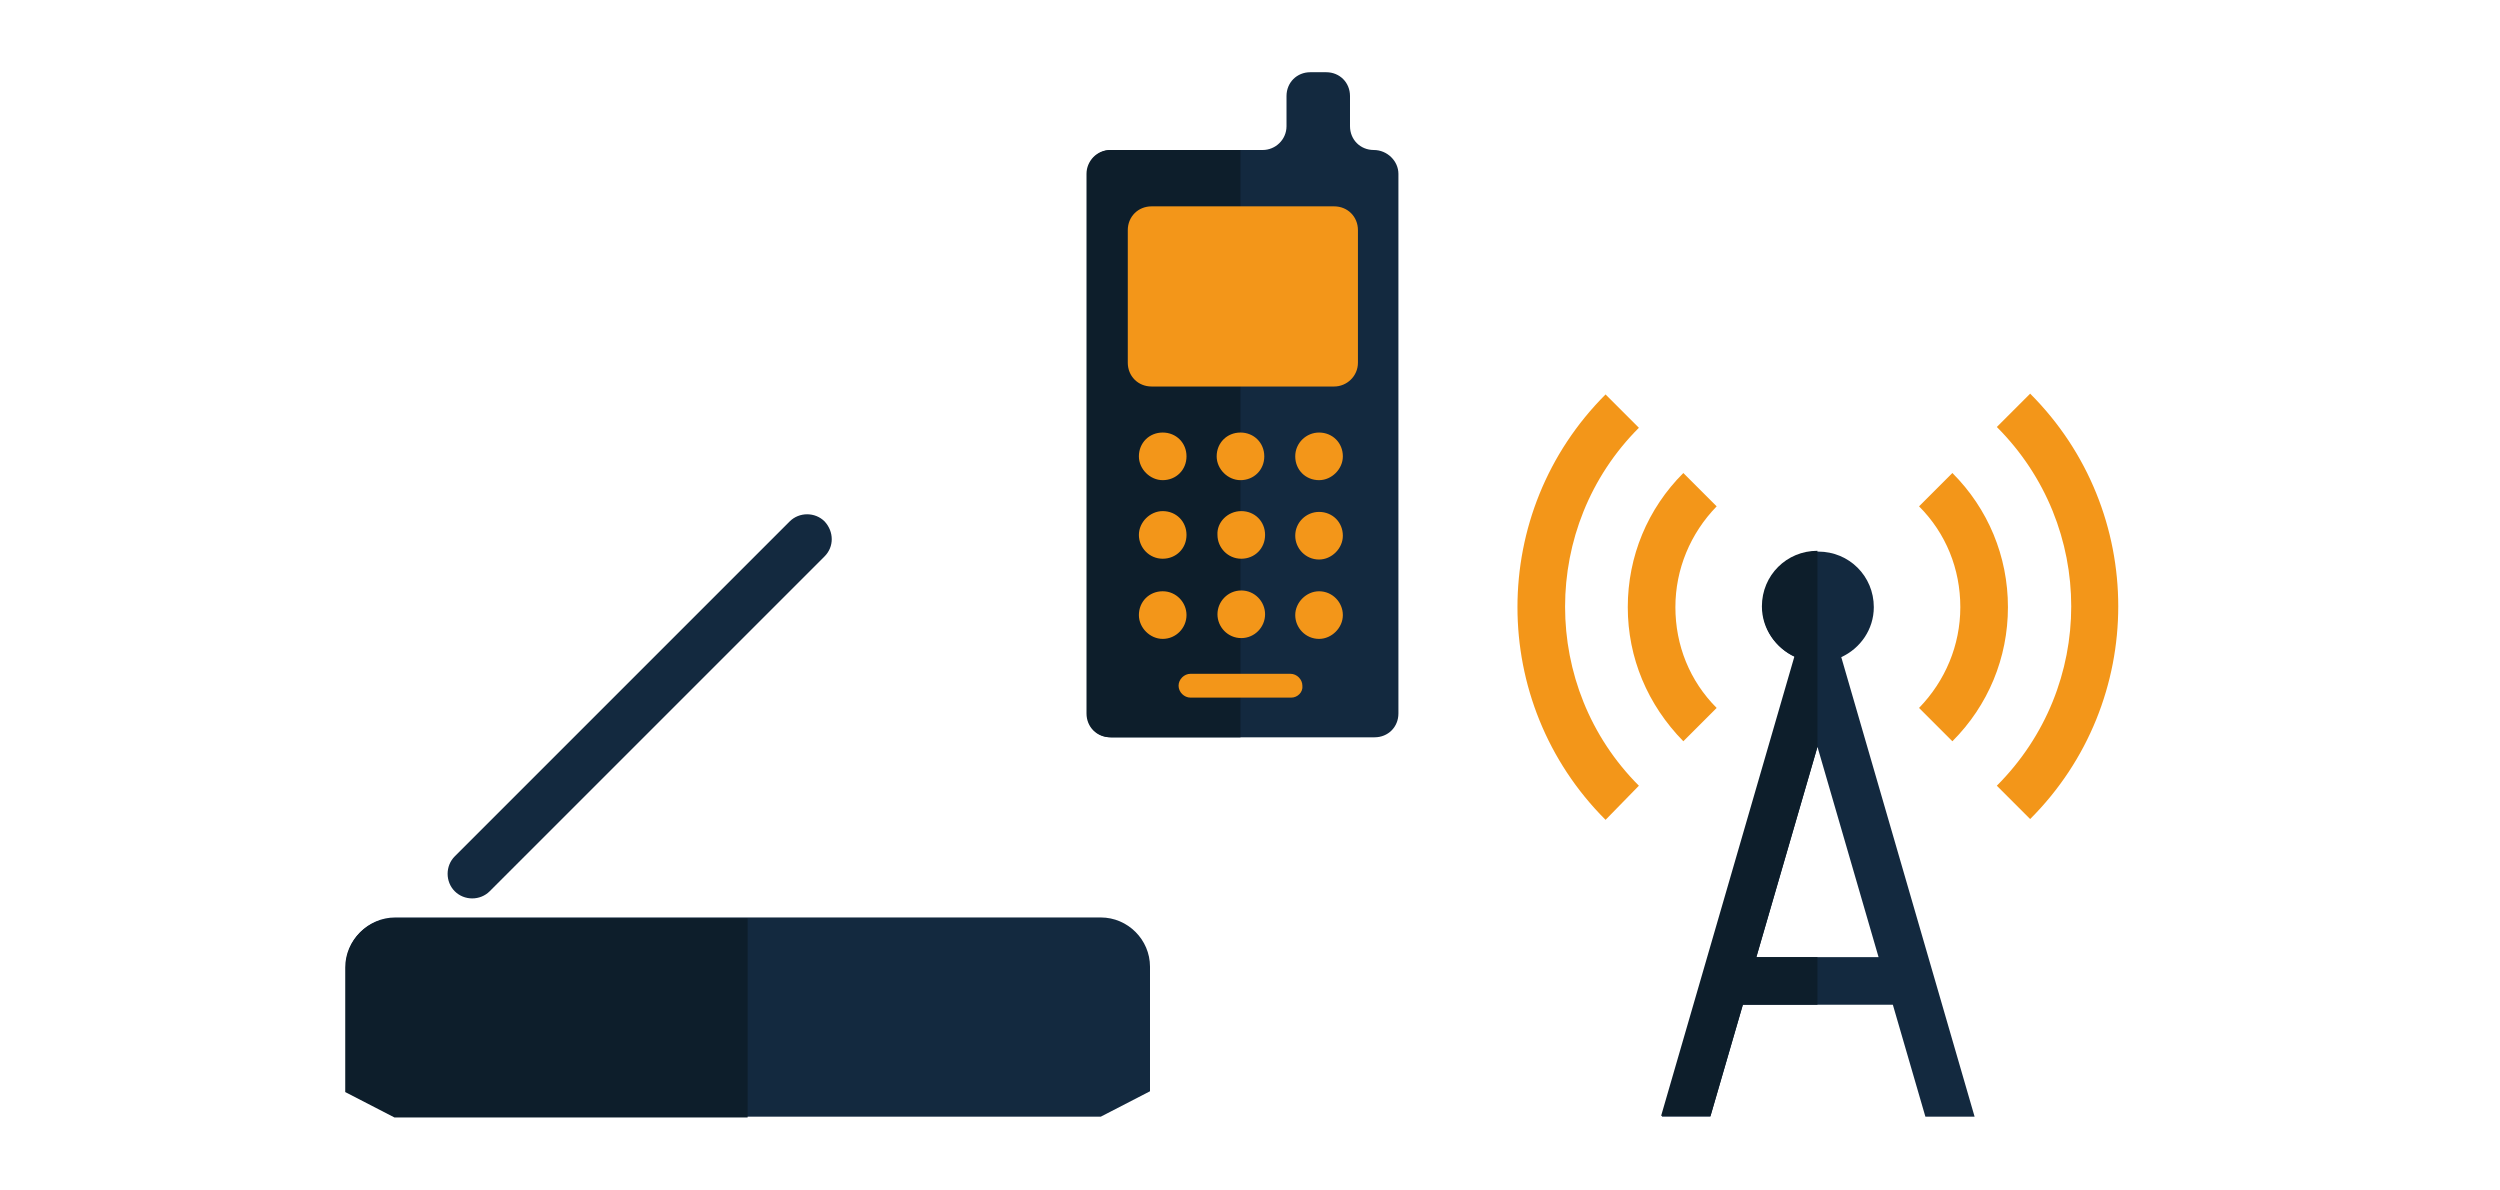
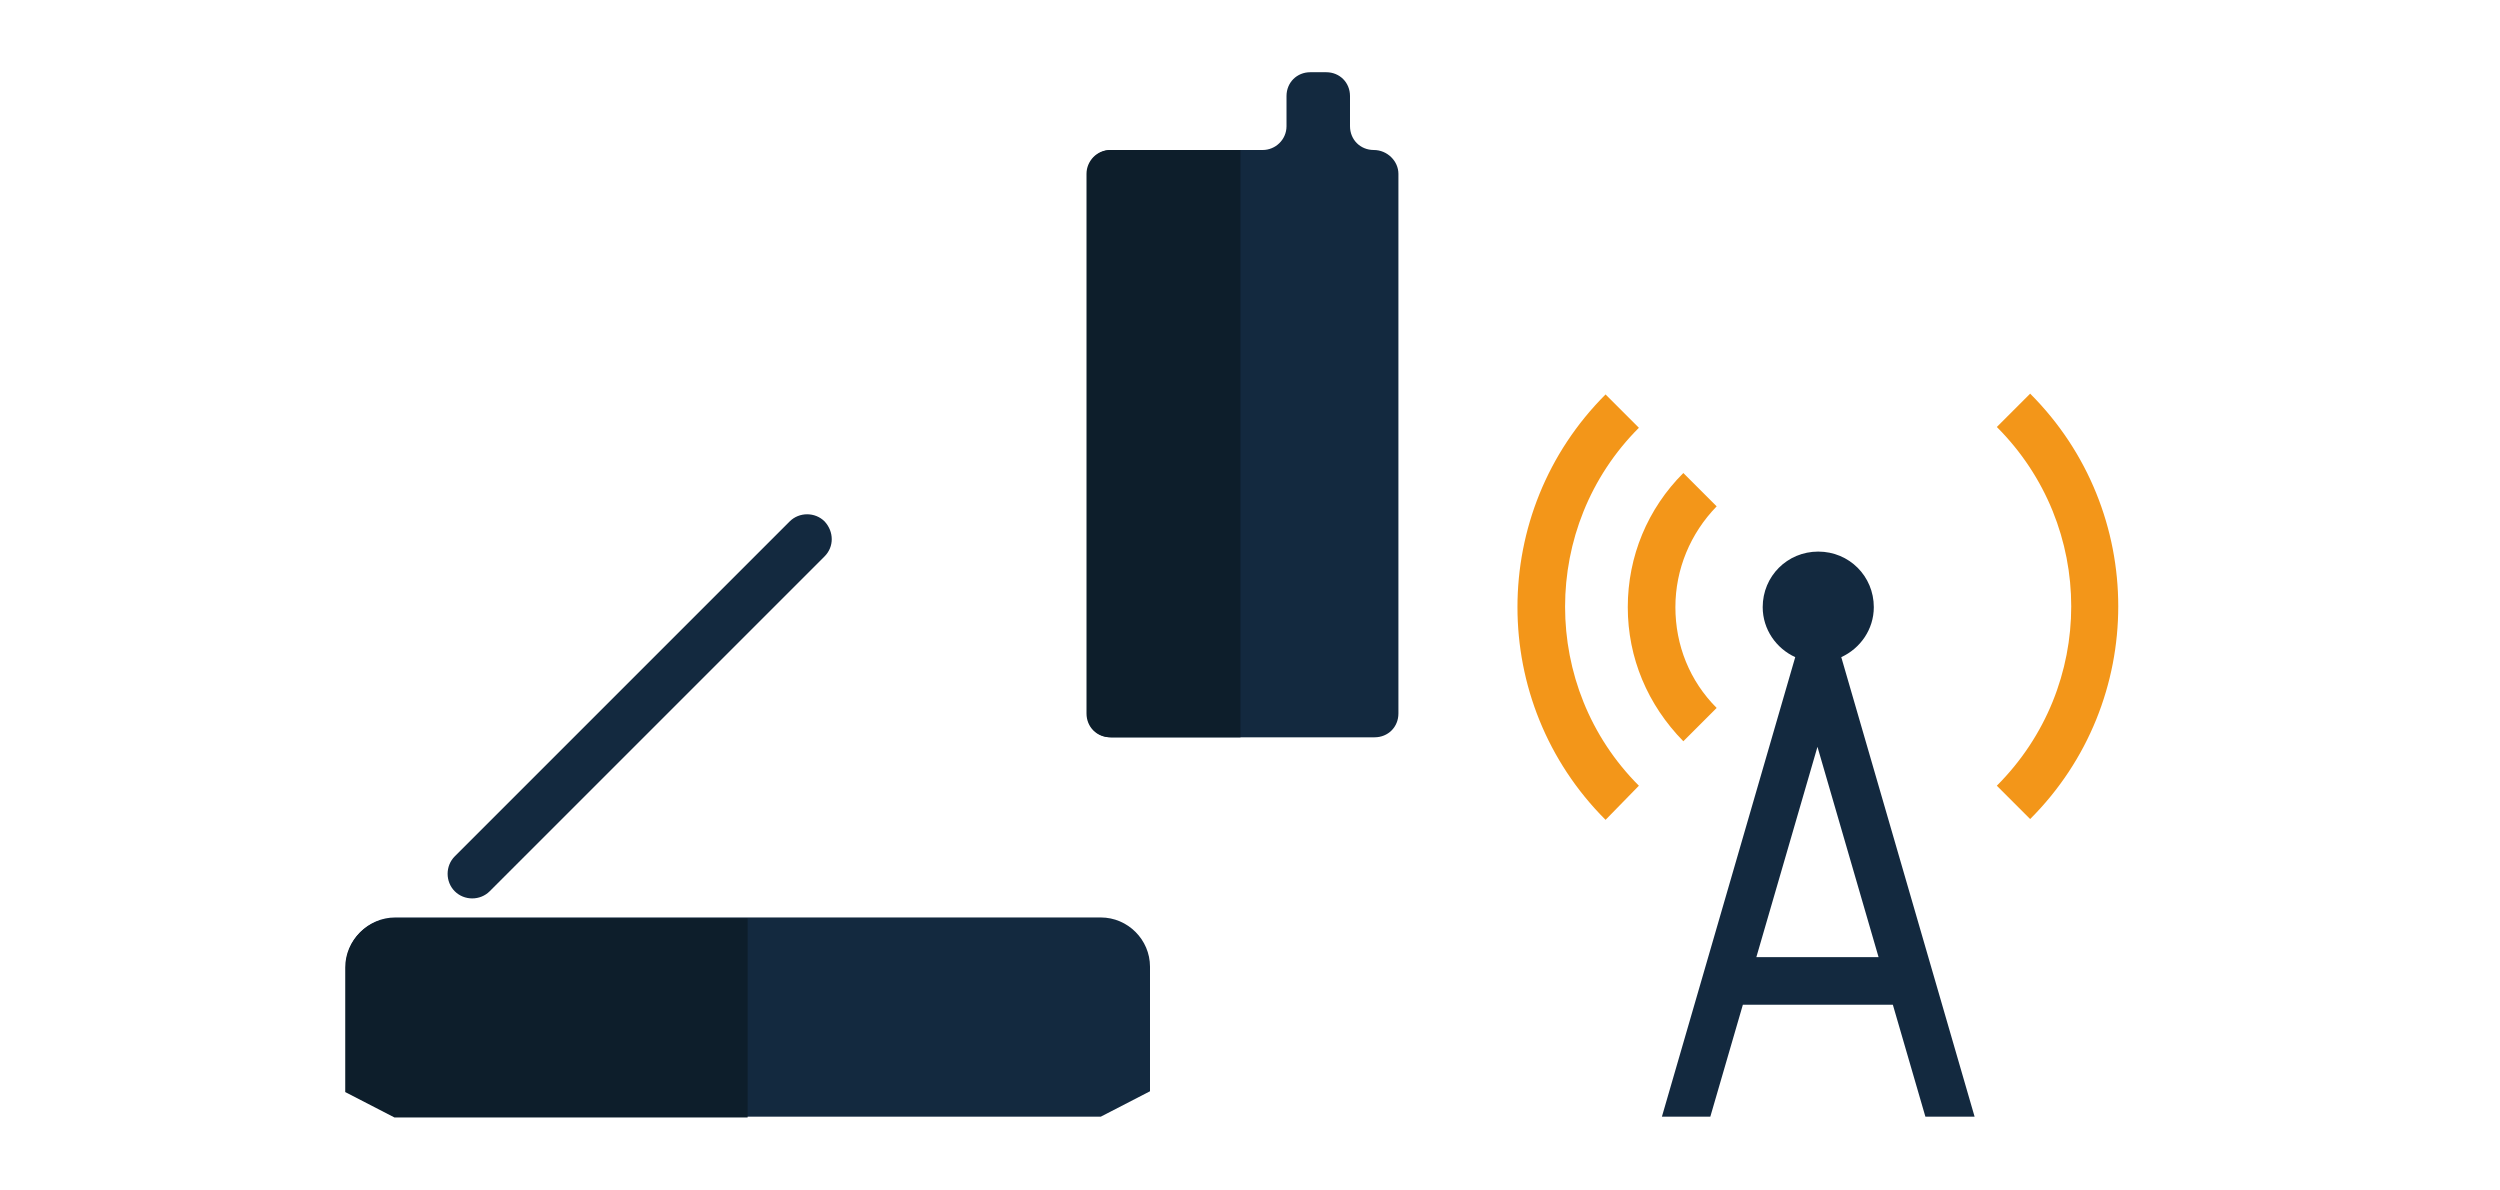
<svg xmlns="http://www.w3.org/2000/svg" version="1.1" id="Capa_1" x="0px" y="0px" width="315px" height="150px" viewBox="-322 206 315 150" style="enable-background:new -322 206 315 150;" xml:space="preserve">
  <style type="text/css">
	.st0{fill:#F39619;}
	.st1{fill:#13293F;}
	.st2{fill:#0D1E2B;}
</style>
  <g>
    <g>
      <path class="st0" d="M-115.5,305c-12.4-12.4-12.4-32.7,0-45.1l-4.2-4.2c-14.8,14.8-14.8,38.8,0,53.6L-115.5,305z M-115.5,305" />
      <path class="st0" d="M-70.4,305l4.2,4.2c14.8-14.8,14.8-38.8,0-53.6l-4.2,4.2C-57.9,272.3-57.9,292.5-70.4,305L-70.4,305z     M-70.4,305" />
    </g>
    <path class="st0" d="M-109.9,299.4l4.2-4.2c-3.4-3.4-5.2-7.9-5.2-12.7c0-4.8,1.9-9.3,5.2-12.7l-4.2-4.2c-4.5,4.5-7,10.5-7,16.9   S-114.4,294.8-109.9,299.4L-109.9,299.4z M-109.9,299.4" />
-     <path class="st0" d="M-76,299.4c4.5-4.5,7-10.5,7-16.9s-2.5-12.4-7-16.9l-4.2,4.2c3.4,3.4,5.2,7.9,5.2,12.7c0,4.8-1.9,9.3-5.2,12.7   L-76,299.4z M-76,299.4" />
    <path class="st1" d="M-93,300.1l7.7,26.5l-15.4,0L-93,300.1z M-106.5,346.7l4.1-14.1l18.9,0l4.1,14.1h6.2L-90,288.8   c2.4-1.1,4.1-3.5,4.1-6.3c0-3.9-3.1-7-7-7c-3.9,0-7,3.1-7,7c0,2.8,1.7,5.2,4.1,6.3l-16.8,57.9H-106.5z M-102.4,332.6" />
-     <path class="st2" d="M-106.5,346.7l4.1-14.1l9.4,0v-6l-7.7,0l7.7-26.5v-24.7c-3.9,0-7,3.1-7,7c0,2.8,1.7,5.2,4.1,6.3l-16.8,57.9   H-106.5z" />
  </g>
  <g>
    <path class="st1" d="M-148.9,224.9c-1.7,0-3-1.3-3-3v-3.8c0-1.7-1.3-3-3-3h-2c-1.7,0-3,1.3-3,3v3.8c0,1.7-1.4,3-3,3h-19.1   c-1.7,0-3,1.4-3,3v68c0,1.7,1.3,3,3,3h33.2c1.7,0,3-1.3,3-3v-68C-145.8,226.3-147.2,224.9-148.9,224.9L-148.9,224.9z" />
    <path class="st2" d="M-165.7,224.9h-16.4c-1.7,0-3,1.4-3,3v68c0,1.7,1.3,3,3,3h16.4V224.9z" />
-     <path class="st0" d="M-178.5,283.5c0-1.7,1.3-3,3-3c1.7,0,3,1.4,3,3s-1.3,3-3,3C-177.1,286.5-178.5,285.1-178.5,283.5L-178.5,283.5   z M-175.5,270.4c1.7,0,3,1.3,3,3c0,1.7-1.3,3-3,3c-1.7,0-3-1.4-3-3C-178.5,271.8-177.1,270.4-175.5,270.4L-175.5,270.4z    M-178.5,263.5c0-1.7,1.3-3,3-3c1.7,0,3,1.3,3,3c0,1.7-1.3,3-3,3C-177.1,266.5-178.5,265.1-178.5,263.5L-178.5,263.5z    M-159.3,293.9H-172c-0.8,0-1.5-0.7-1.5-1.5c0-0.8,0.7-1.5,1.5-1.5h12.6c0.8,0,1.5,0.7,1.5,1.5   C-157.8,293.2-158.5,293.9-159.3,293.9L-159.3,293.9z M-165.6,270.4c1.7,0,3,1.3,3,3c0,1.7-1.3,3-3,3c-1.7,0-3-1.4-3-3   C-168.7,271.8-167.3,270.4-165.6,270.4L-165.6,270.4z M-168.7,263.5c0-1.7,1.3-3,3-3c1.7,0,3,1.3,3,3c0,1.7-1.3,3-3,3   C-167.3,266.5-168.7,265.1-168.7,263.5L-168.7,263.5z M-165.6,280.4c1.7,0,3,1.4,3,3s-1.3,3-3,3c-1.7,0-3-1.4-3-3   S-167.3,280.4-165.6,280.4L-165.6,280.4z M-155.8,286.5c-1.7,0-3-1.4-3-3s1.4-3,3-3c1.7,0,3,1.4,3,3S-154.2,286.5-155.8,286.5   L-155.8,286.5z M-155.8,276.5c-1.7,0-3-1.4-3-3c0-1.7,1.4-3,3-3c1.7,0,3,1.3,3,3C-152.8,275.1-154.2,276.5-155.8,276.5   L-155.8,276.5z M-155.8,266.5c-1.7,0-3-1.3-3-3c0-1.7,1.4-3,3-3c1.7,0,3,1.3,3,3C-152.8,265.1-154.2,266.5-155.8,266.5   L-155.8,266.5z M-150.9,251.7c0,1.7-1.4,3-3,3h-23c-1.7,0-3-1.3-3-3v-16.7c0-1.7,1.3-3,3-3h23c1.7,0,3,1.3,3,3V251.7z    M-150.9,251.7" />
  </g>
  <g>
    <path class="st1" d="M-183.3,346.7h-88.9l-6.2-3.2v-15.7c0-3.4,2.8-6.2,6.2-6.2h88.9c3.4,0,6.2,2.8,6.2,6.2v15.7L-183.3,346.7z" />
    <path class="st2" d="M-227.8,321.7h-44.5c-3.4,0-6.2,2.8-6.2,6.2v15.7l6.2,3.2h44.5V321.7z" />
    <path class="st1" d="M-218.1,271.7L-218.1,271.7c-1.2-1.2-3.2-1.2-4.4,0l-42.2,42.2c-1.2,1.2-1.2,3.2,0,4.4l0,0   c1.2,1.2,3.2,1.2,4.4,0l42.2-42.2C-216.9,274.9-216.9,273-218.1,271.7z" />
  </g>
</svg>